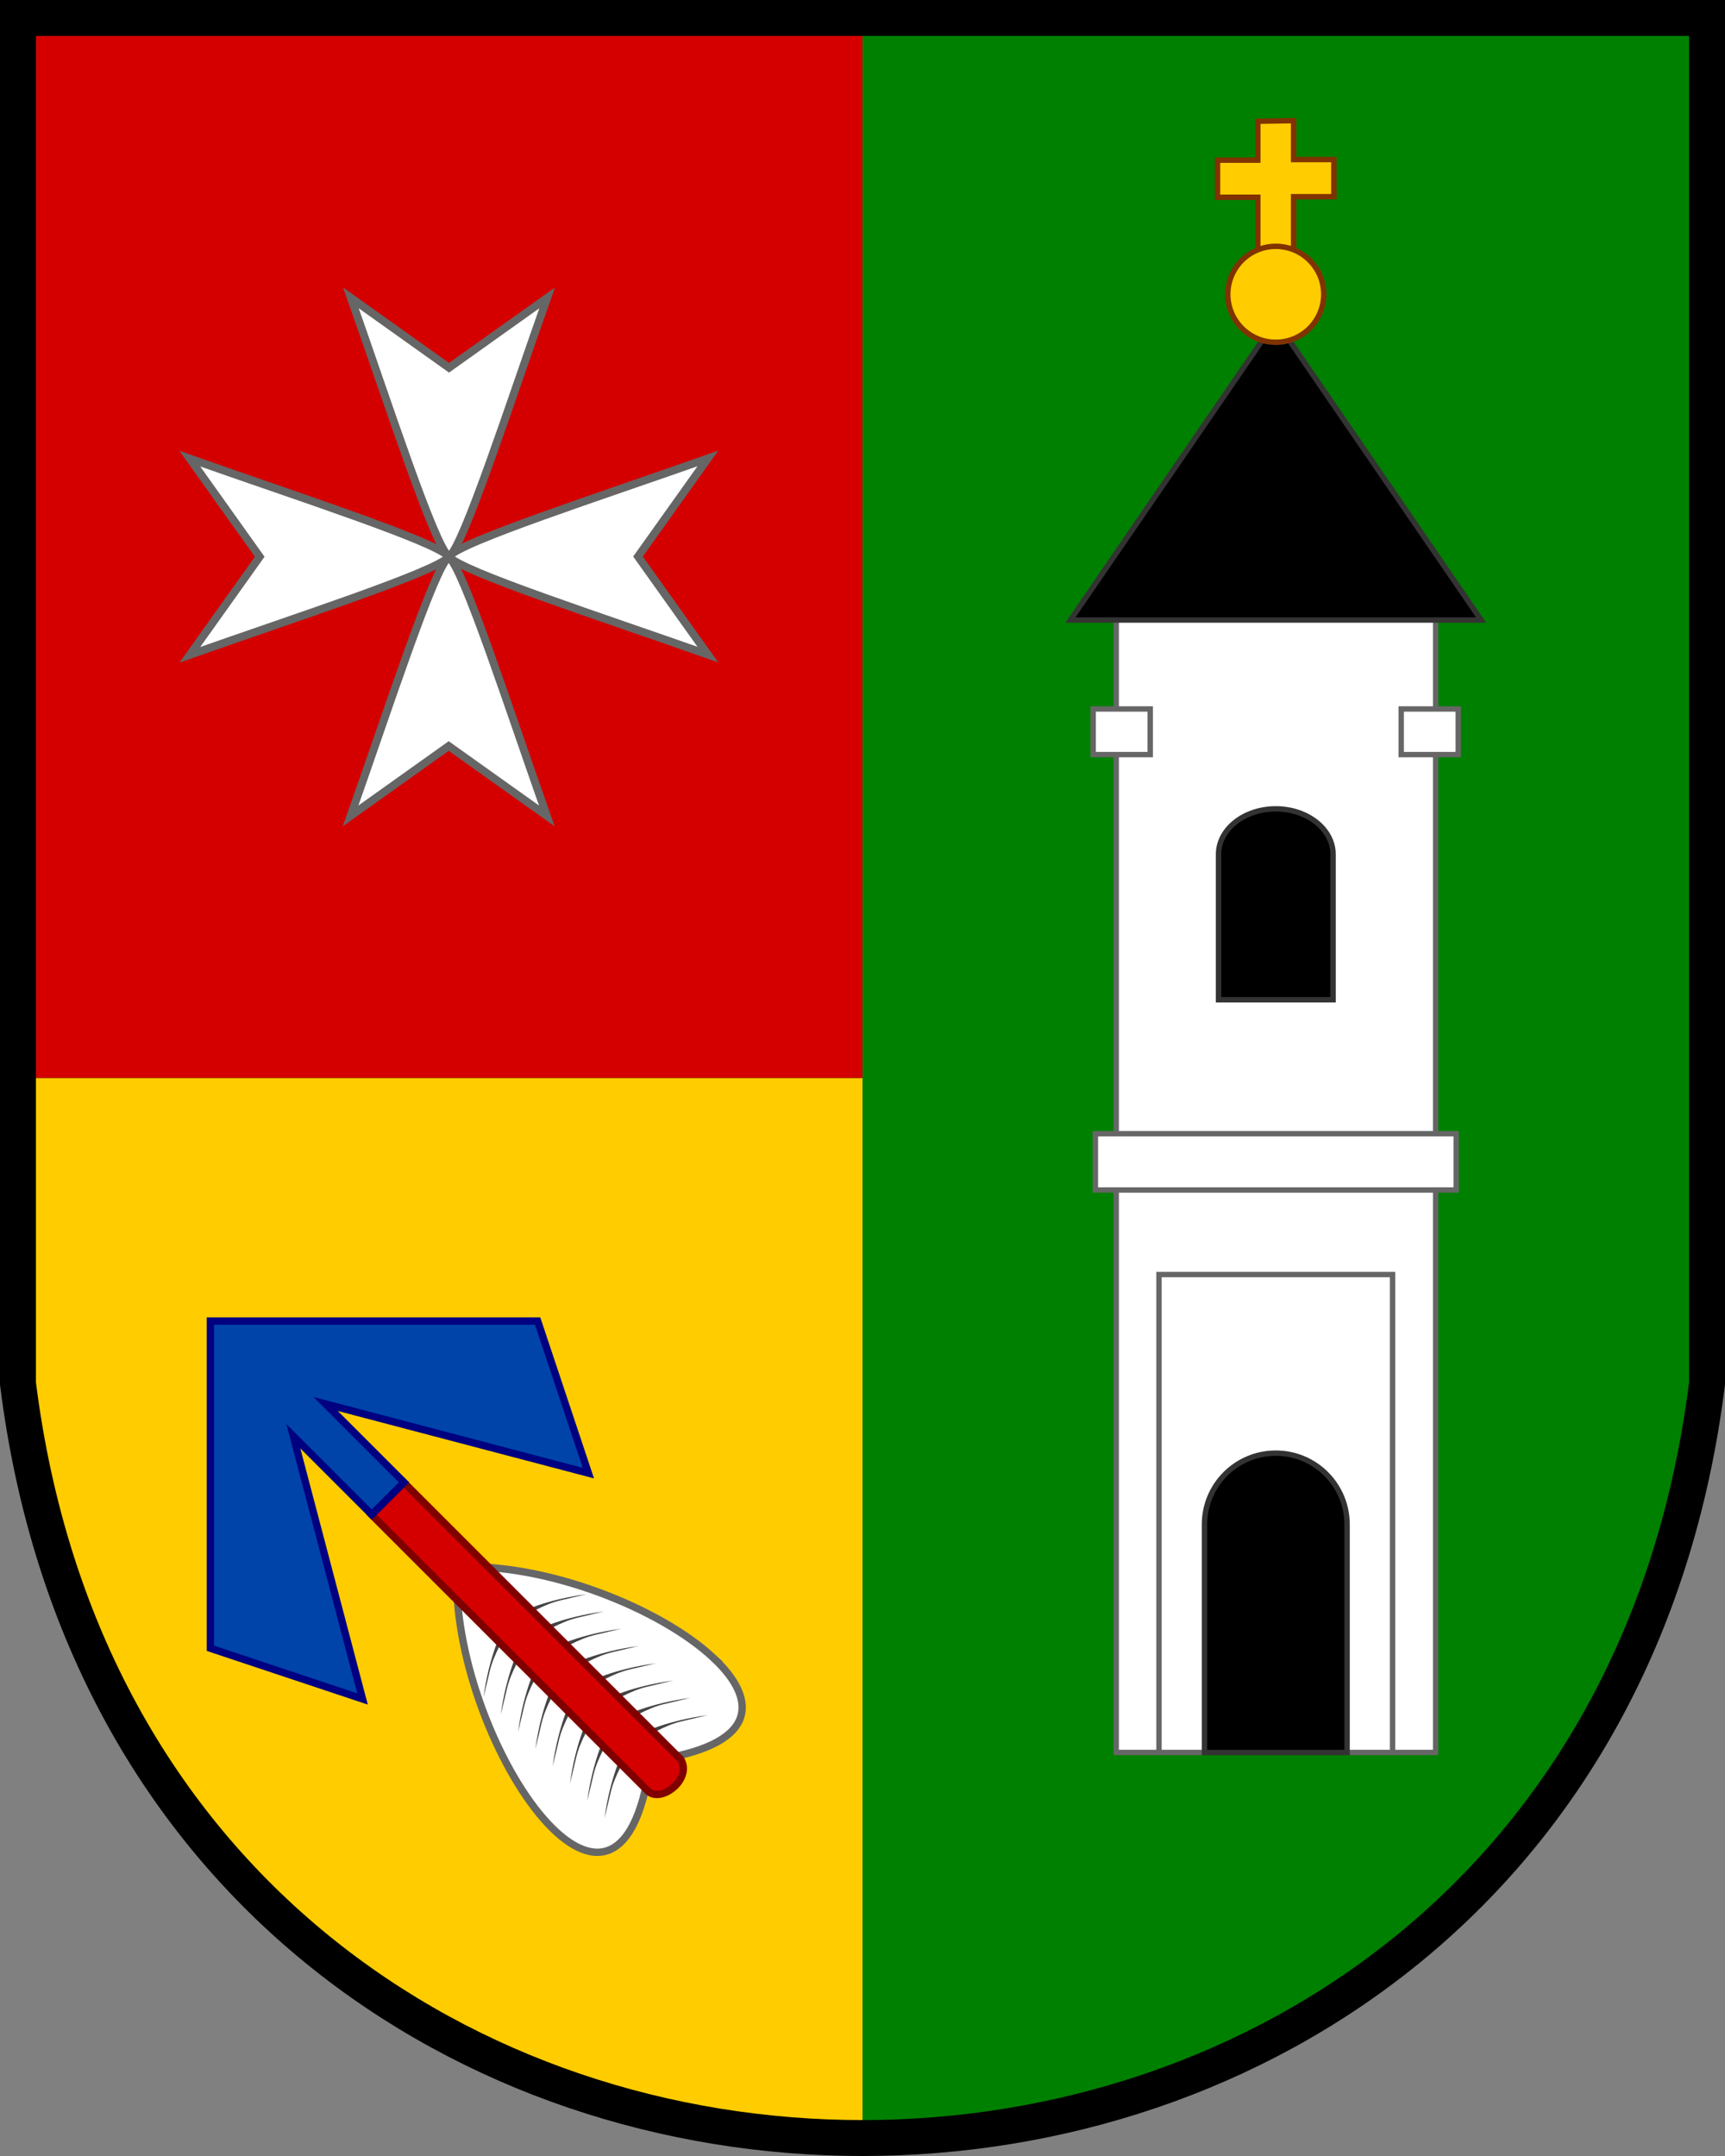
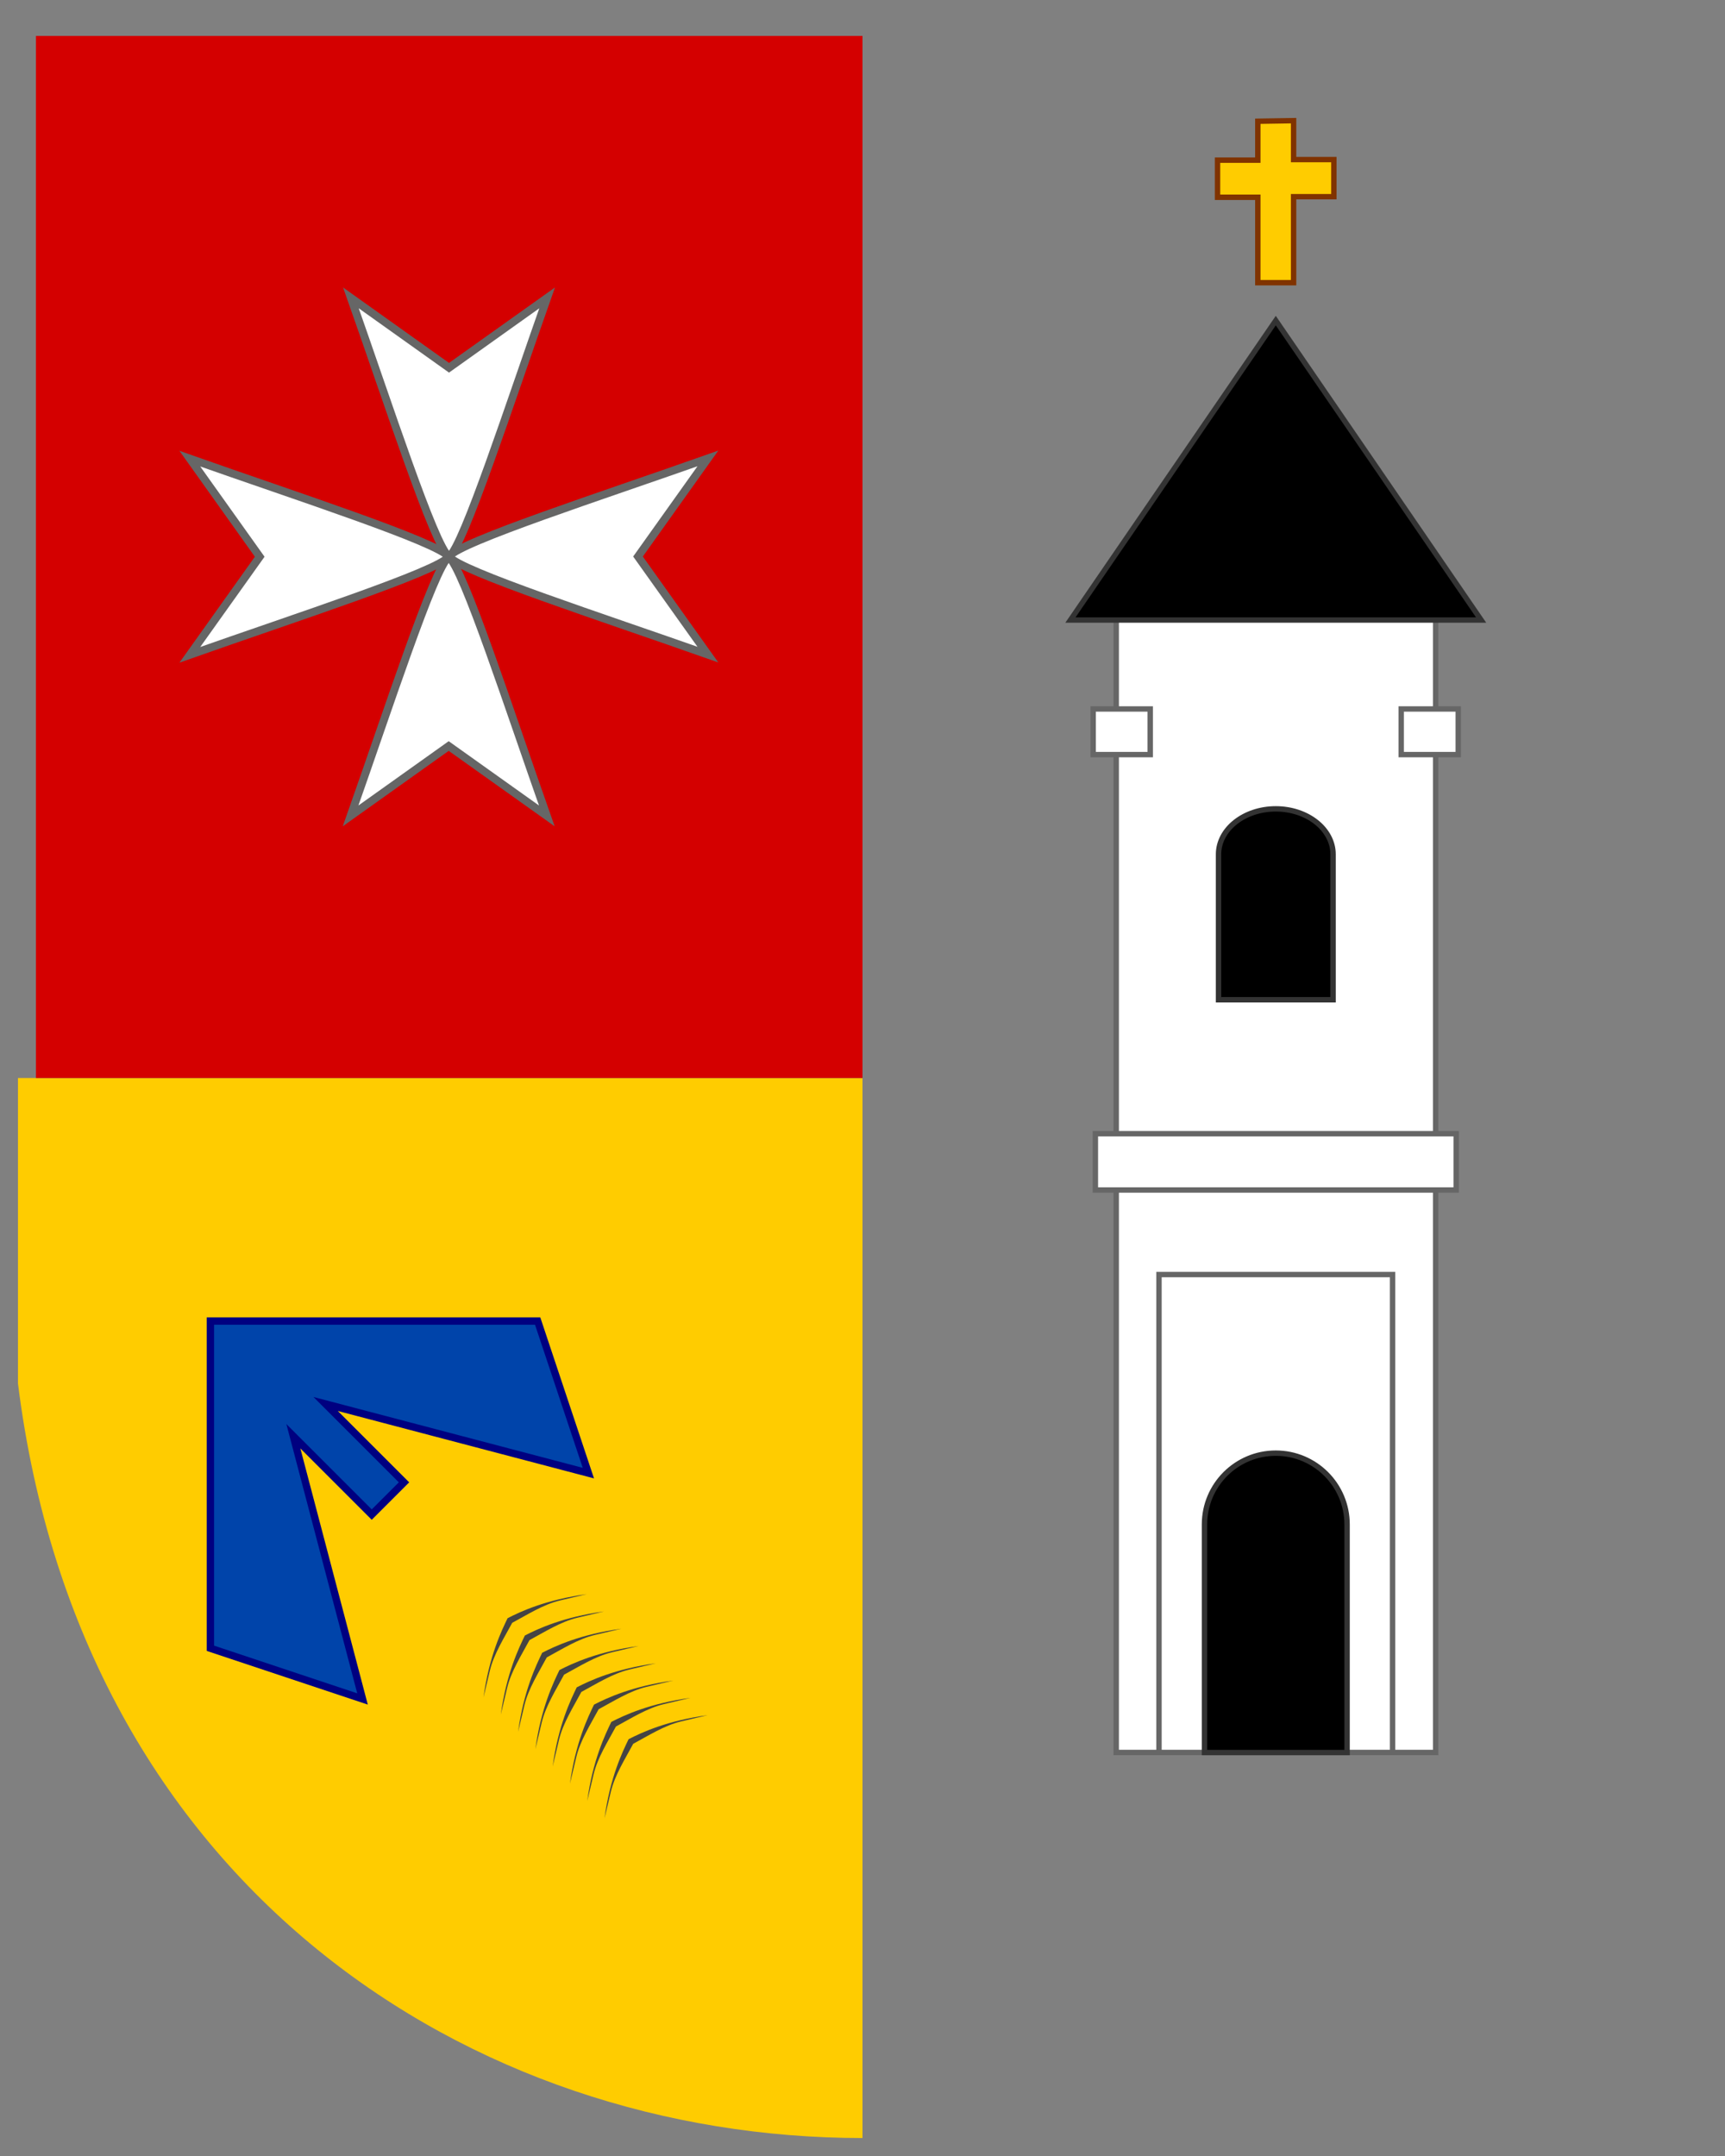
<svg xmlns="http://www.w3.org/2000/svg" xmlns:xlink="http://www.w3.org/1999/xlink" height="600" width="480" version="1.1">
  <rect width="100%" height="100%" fill="#808080" stroke="none" />
-   <path d="m5 5v380c17.5 140 126.2 210 235 210s217.5-70 235-210v-380h-235z" fill="#008000" />
  <path d="m5 300v85c17.5 140 126.2 210 235 210v-295z" fill="#fc0" />
  <path fill="#d40000" d="m10 10v290h230v-290z" />
-   <path d="m5 5v380c35 280 435 280 470 0v-380z" stroke="#000" stroke-width="10" fill="none" />
  <g transform="matrix(1.462 0 0 1.462 -313.7 54.54)">
    <path id="b" d="m250.7 50 13.3 18.67-13.3 18.67c20.2-7.14 47.1-15.84 49.3-18.67-2.2-2.82-29.1-11.53-49.3-18.67z" stroke="#666" stroke-width="1.5" fill="#fff" />
    <use xlink:href="#b" transform="matrix(0,1,-1,0,368.7,-231.3)" />
    <use xlink:href="#b" transform="matrix(-1,0,0,-1,600,137.3)" />
    <use xlink:href="#b" transform="matrix(0,-1,1,0,231.3,368.7)" />
  </g>
  <g transform="matrix(.962 .962 -.962 .962 157.4 -178.1)">
-     <path d="m353.7 311c-14.65 0.507-37.77 10.29-50.2 23.96 23.39 25.72 84.73 37.65 56 0 13.47-17.65 7.133-24.41-5.8-23.96z" stroke="#666" stroke-width="1.5" fill="#fff" />
    <path id="a" d="m326.2 320.1c-5.067 6.667-7.033 12-7.967 14.93 0.933 2.667 2.833 8.2 7.967 14.93l-2.933-4.767c-1.861-3.025-2.7-6.88-3.7-10.17 1-3.287 1.834-7.146 3.7-10.17z" fill="#444" />
    <use xlink:href="#a" x="5" />
    <use xlink:href="#a" x="10" />
    <use xlink:href="#a" x="15" />
    <use xlink:href="#a" x="20" />
    <use xlink:href="#a" x="25" />
    <use xlink:href="#a" x="30" />
    <use xlink:href="#a" x="35" />
-     <path d="m283.6 330.4h80.06c4.533 1.067 3.6 9.067 0 9.333h-80.06z" stroke="#800000" stroke-width="1.5" fill="#d40000" />
    <path d="m279.6 287.7-47.33 47.33 47.33 47.33 29.33-14.67-48-28h22.67v-9.333h-22.67l48-28z" stroke="#000080" stroke-width="1.5" fill="#04a" />
  </g>
  <g stroke-width="1.5">
    <path d="m310.6 170.3h88.88v317.4h-88.88z" stroke="#666" fill="#fff" />
    <path d="m304.8 315.5h100.4v15.67h-100.4z" stroke="#666" fill="#fff" />
    <path d="m322.5 354.7h65v133h-65z" stroke="#666" fill="#fff" />
    <path d="m389.9 197.3h15.87v12.7h-15.87zm-85.71 0h15.87v12.7h-15.87z" stroke="#666" fill="#fff" />
    <path d="m355 89.22-57.14 83.33h22.22 69.84 22.22z" stroke="#333" />
    <path d="m355 225.1c-8.8 0-15.93 5.662-15.93 12.65v40.47h31.87v-40.47c0-6.984-7.134-12.65-15.93-12.65z" stroke="#333" />
    <path d="m355 404.4c-10.96 0-19.84 8.882-19.84 19.84v63.49h39.68v-63.49c0-10.96-8.882-19.84-19.84-19.84z" stroke="#333" />
    <path d="m350 33.74v10.83h-11.21v10.33h11.21v23.77h9.953v-23.93h11.21v-10.33h-11.21v-10.83z" stroke="#803300" fill="#fc0" />
-     <circle stroke="#803300" cy="81.9" cx="355" r="13.35" fill="#fc0" />
  </g>
</svg>